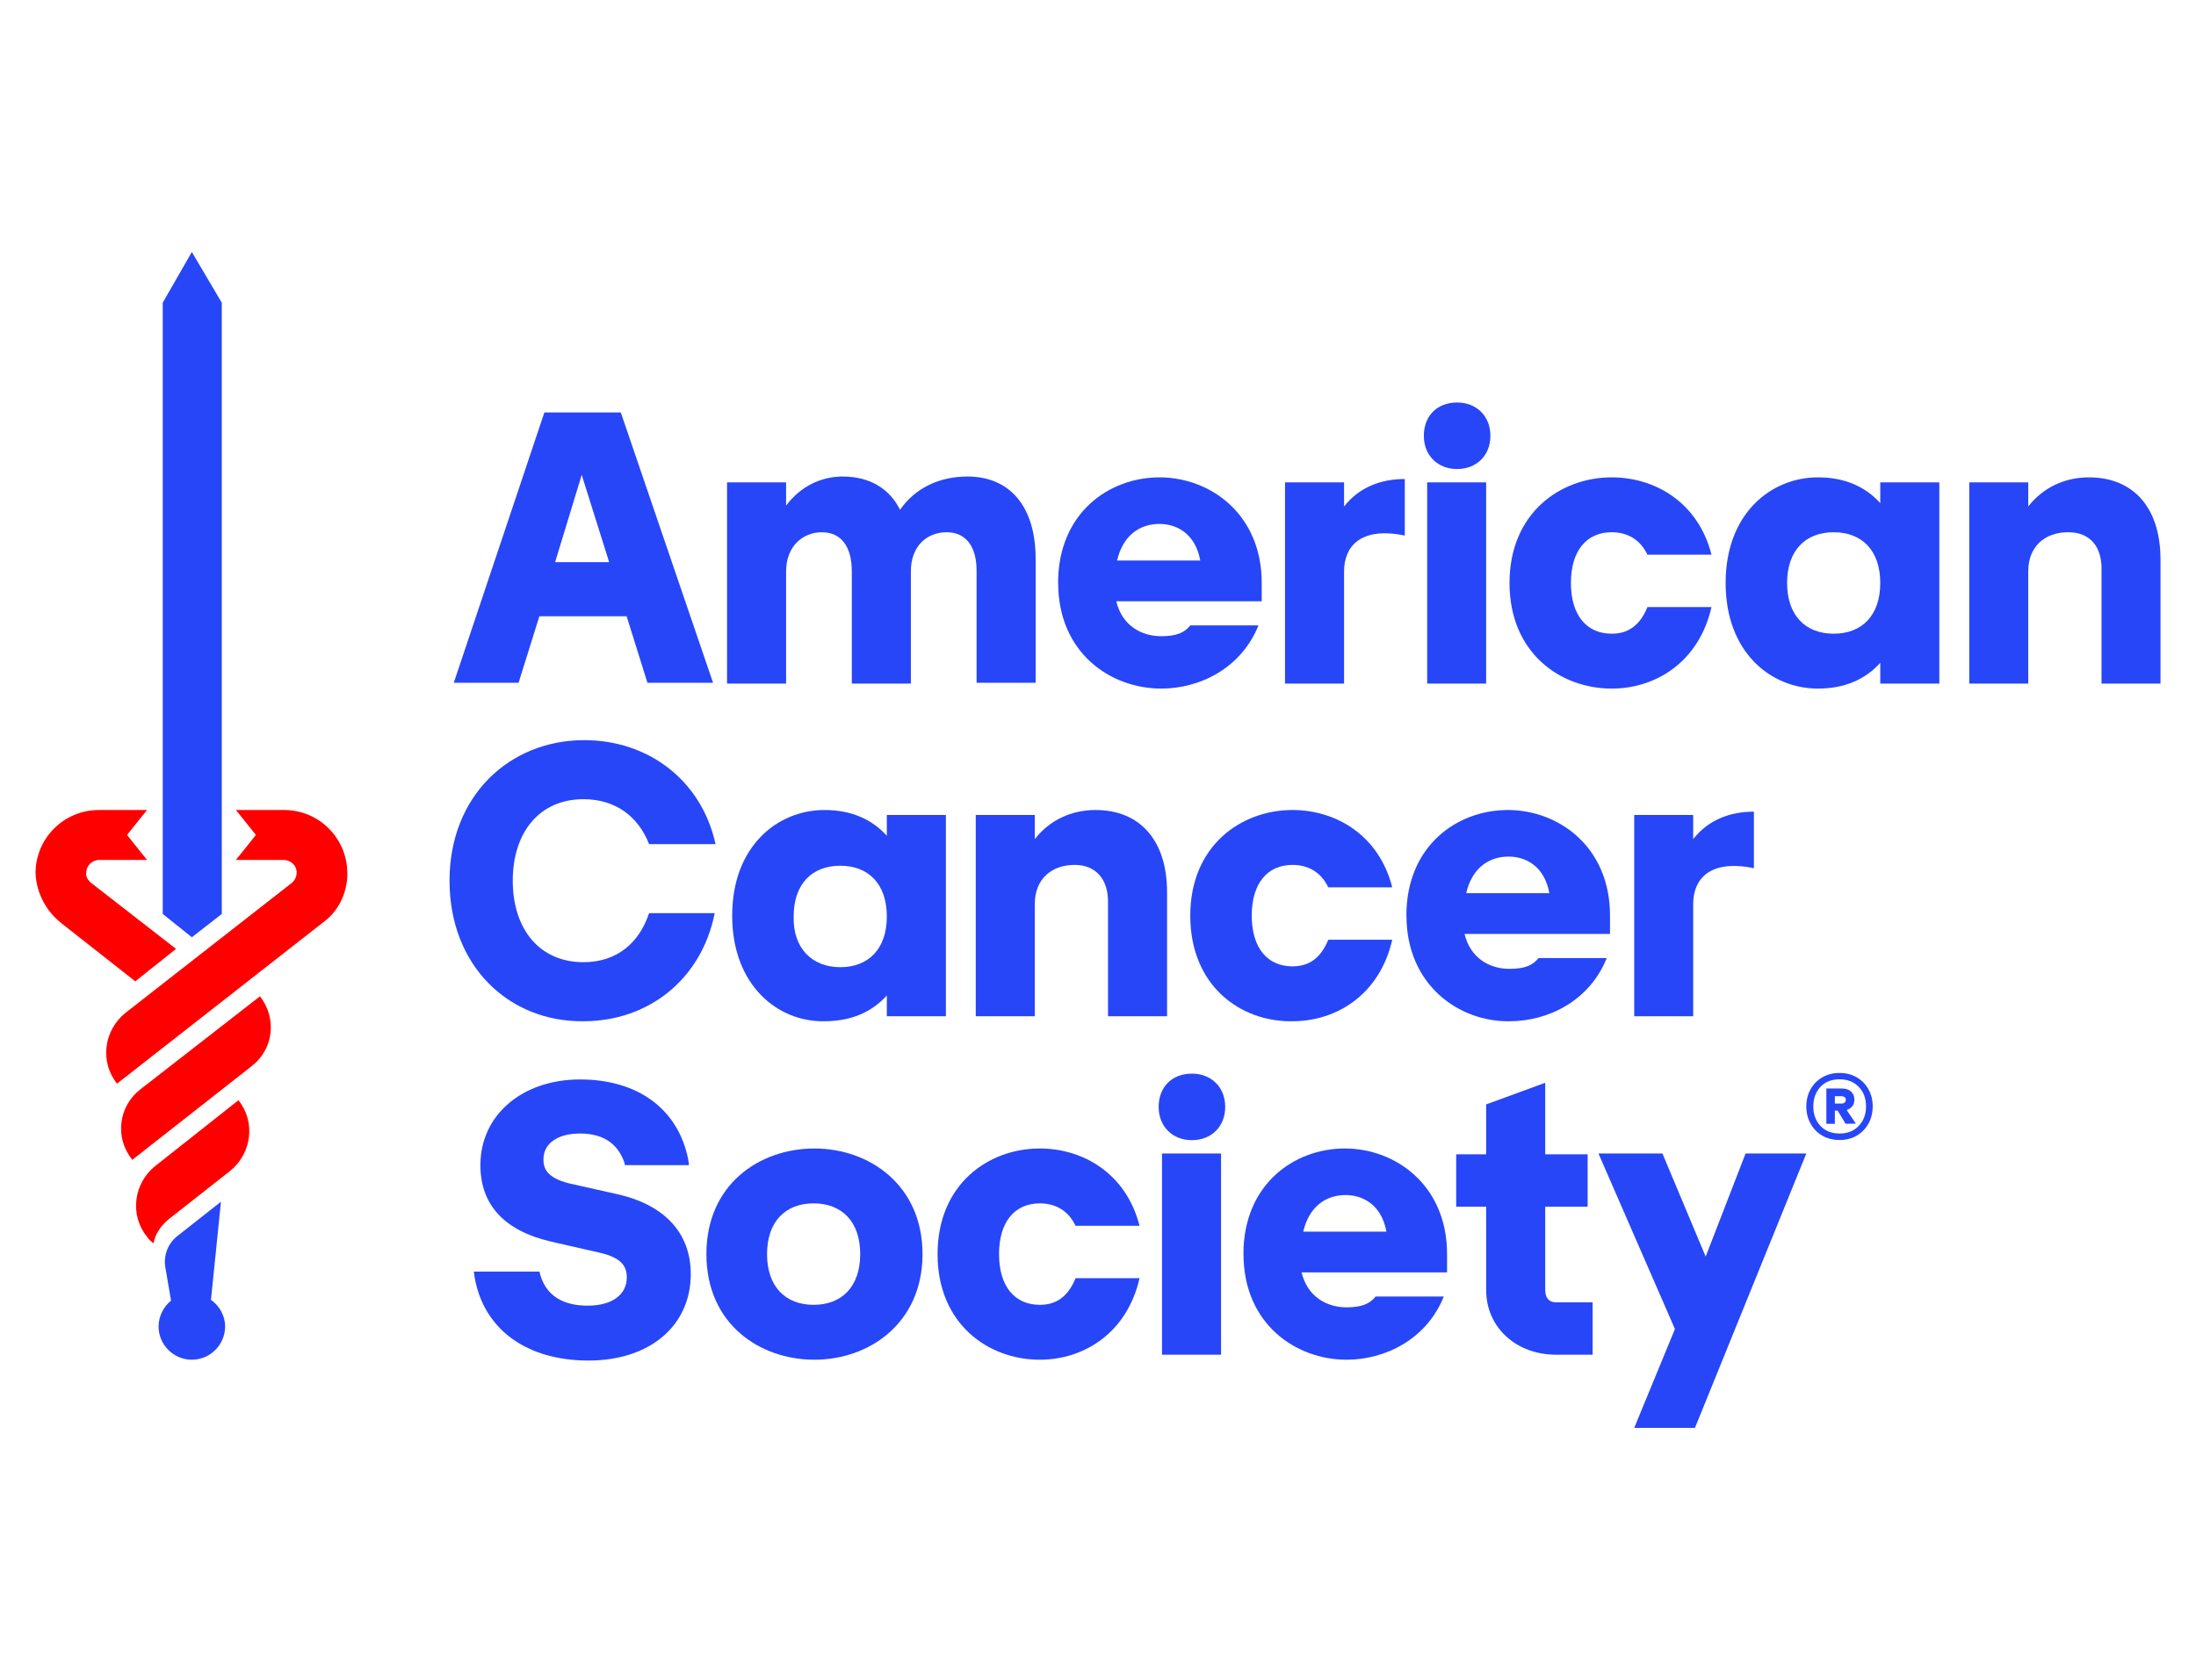
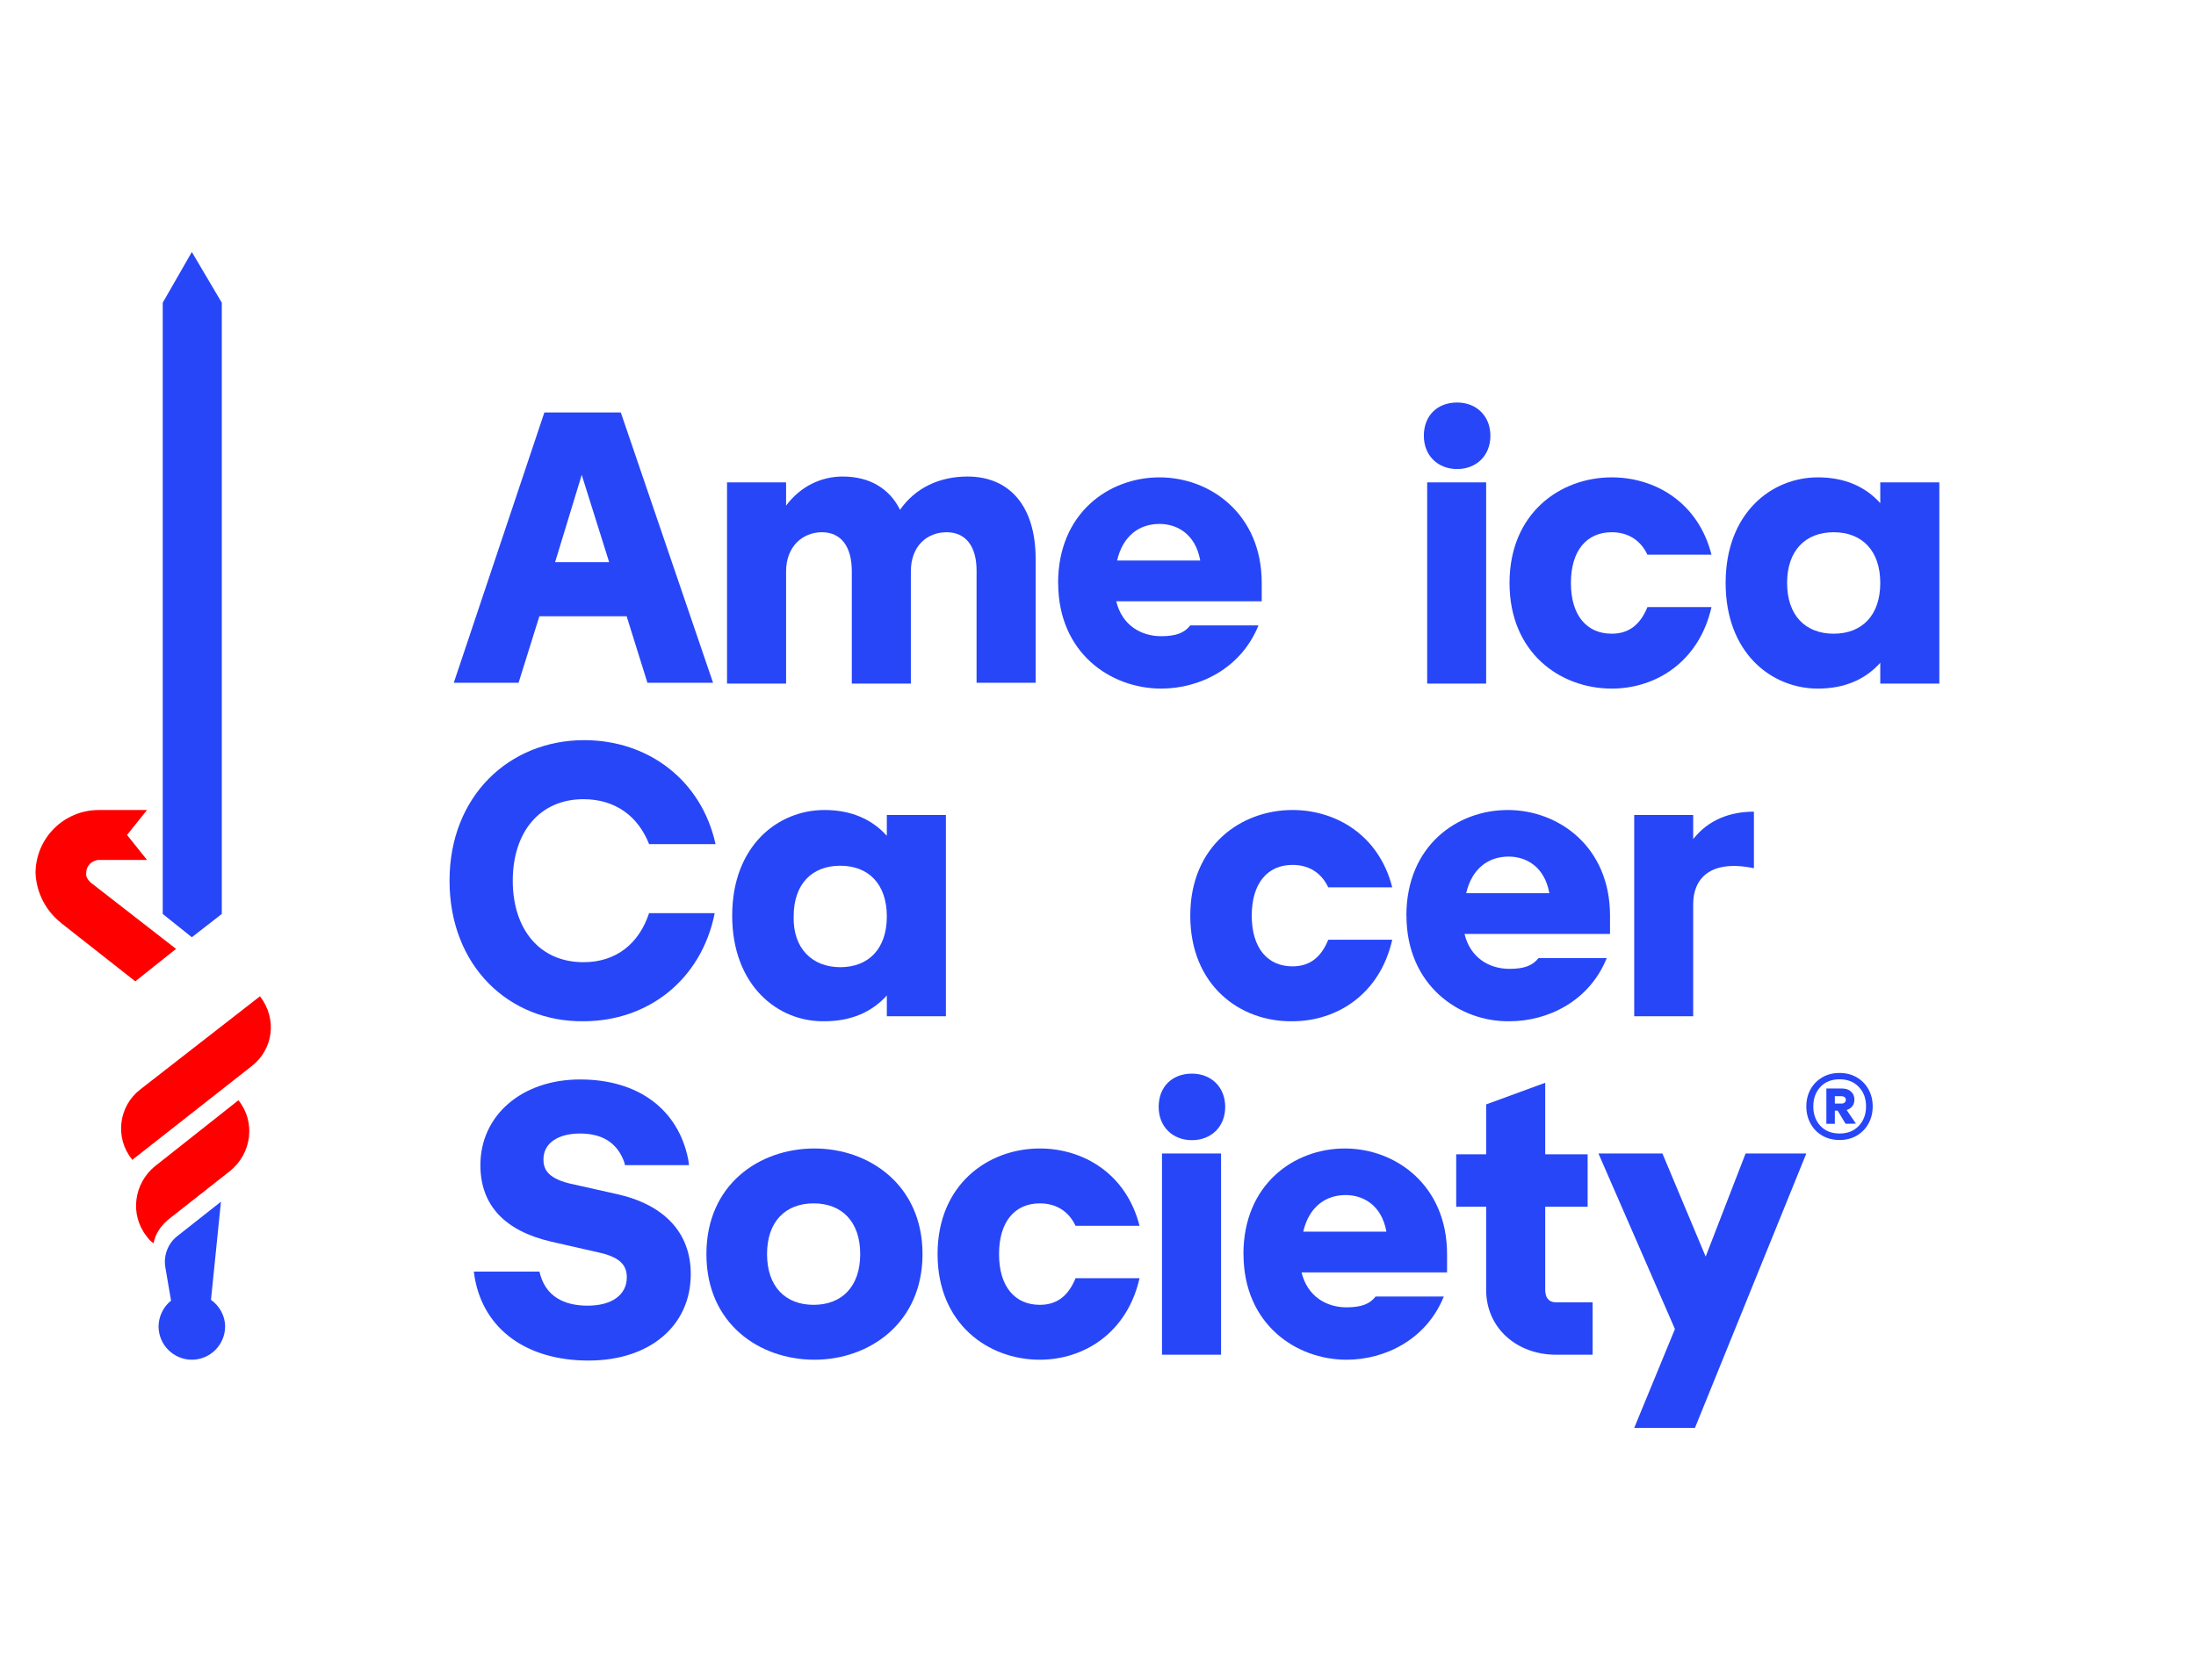
<svg xmlns="http://www.w3.org/2000/svg" width="264" height="202" viewBox="0 0 264 202" fill="none">
  <g clip-path="url(#clip0_17293_14984)">
    <path d="M65.433 49.6H74.633L85.723 82.1H77.833L75.333 74.1H64.843L62.343 82.1H54.553L65.443 49.6H65.433ZM73.233 67.6L69.933 57.1L66.733 67.6H73.233Z" fill="#2746F8" />
    <path d="M113.803 64C111.403 64 109.503 65.7 109.503 68.7V82.2H102.403V68.7C102.403 65.7 101.103 64 98.803 64C96.503 64 94.503 65.7 94.503 68.7V82.2H87.403V58H94.503V60.8C96.203 58.5 98.703 57.3 101.303 57.3C104.503 57.3 106.903 58.7 108.203 61.3C110.003 58.7 112.903 57.3 116.303 57.3C121.403 57.3 124.503 60.9 124.503 67.2V82.1H117.403V68.6C117.403 65.7 116.103 64 113.803 64Z" fill="#2746F8" />
    <path d="M127.203 70.1C127.203 61.7 133.303 57.4 139.393 57.4C145.483 57.4 151.683 61.8 151.683 70.1V72.3H134.193C134.893 75.2 137.193 76.5 139.593 76.5C141.393 76.5 142.393 76.1 143.093 75.2H151.293C149.193 80.4 144.193 82.8 139.603 82.8C133.503 82.8 127.213 78.5 127.213 70.1H127.203ZM144.293 67.4C143.693 64.1 141.393 63 139.393 63C136.993 63 134.993 64.4 134.293 67.4H144.293Z" fill="#2746F8" />
-     <path d="M154.483 58H161.583V60.9C163.383 58.6 165.983 57.6 168.883 57.6V64.4C163.583 63.3 161.583 65.7 161.583 68.7V82.2H154.483V58Z" fill="#2746F8" />
    <path d="M175.173 48.4C177.473 48.4 179.173 50 179.173 52.4C179.173 54.8 177.473 56.4 175.173 56.4C172.873 56.4 171.173 54.8 171.173 52.4C171.173 50 172.773 48.4 175.173 48.4ZM171.573 58H178.663V82.2H171.573V58Z" fill="#2746F8" />
    <path d="M181.473 70.1C181.473 61.7 187.573 57.4 193.763 57.4C198.963 57.4 204.153 60.4 205.753 66.7H198.053C197.153 64.8 195.553 64 193.753 64C190.753 64 188.853 66.2 188.853 70.1C188.853 74 190.753 76.2 193.753 76.2C195.753 76.2 197.153 75.2 198.053 73H205.753C204.253 79.6 199.053 82.8 193.763 82.8C187.563 82.8 181.473 78.5 181.473 70.1Z" fill="#2746F8" />
    <path d="M207.453 70.1C207.453 61.7 212.953 57.4 218.543 57.4C221.743 57.4 224.243 58.5 226.043 60.5V58H233.143V82.2H226.043V79.7C224.243 81.7 221.743 82.8 218.543 82.8C212.943 82.8 207.453 78.5 207.453 70.1ZM220.443 76.2C223.843 76.2 226.043 74 226.043 70.1C226.043 66.2 223.843 64 220.443 64C217.043 64 214.843 66.2 214.843 70.1C214.843 74 217.043 76.2 220.443 76.2Z" fill="#2746F8" />
-     <path d="M248.633 64C245.833 64 243.833 65.7 243.833 68.7V82.2H236.743V58H243.833V60.9C245.633 58.6 248.233 57.4 251.133 57.4C256.433 57.4 259.733 61 259.733 67.3V82.2H252.643V68.7C252.743 65.7 251.243 64 248.643 64H248.633Z" fill="#2746F8" />
    <path d="M54.043 105.9C54.043 95.7 61.243 89 70.233 89C77.923 89 84.323 93.8 86.023 101.5H78.033C76.733 98.2 74.033 96.1 70.143 96.1C64.843 96.1 61.643 100.1 61.643 105.9C61.643 111.7 64.843 115.7 70.143 115.7C74.143 115.7 76.843 113.4 78.033 109.8H85.923C84.323 117.8 77.933 122.8 70.133 122.8C61.233 122.9 54.043 116.2 54.043 105.9Z" fill="#2746F8" />
    <path d="M88.023 110.1C88.023 101.7 93.523 97.4 99.113 97.4C102.313 97.4 104.813 98.5 106.613 100.5V98H113.713V122.2H106.613V119.7C104.813 121.7 102.313 122.8 99.113 122.8C93.513 122.9 88.023 118.5 88.023 110.1ZM101.013 116.3C104.413 116.3 106.613 114.1 106.613 110.2C106.613 106.3 104.413 104.1 101.013 104.1C97.613 104.1 95.413 106.3 95.413 110.2C95.313 114 97.613 116.3 101.013 116.3Z" fill="#2746F8" />
-     <path d="M129.203 104C126.403 104 124.403 105.7 124.403 108.7V122.2H117.303V98H124.403V100.9C126.203 98.6 128.803 97.4 131.703 97.4C137.003 97.4 140.303 101 140.303 107.3V122.2H133.203V108.7C133.303 105.7 131.703 104 129.203 104Z" fill="#2746F8" />
    <path d="M143.093 110.1C143.093 101.7 149.193 97.4 155.383 97.4C160.583 97.4 165.773 100.4 167.373 106.7H159.683C158.783 104.8 157.183 104 155.383 104C152.383 104 150.483 106.2 150.483 110.1C150.483 114 152.383 116.2 155.383 116.2C157.383 116.2 158.783 115.2 159.683 113H167.373C165.873 119.6 160.673 122.8 155.383 122.8C149.083 122.9 143.093 118.5 143.093 110.1Z" fill="#2746F8" />
    <path d="M169.073 110.1C169.073 101.7 175.173 97.4 181.263 97.4C187.353 97.4 193.553 101.8 193.553 110.1V112.3H176.063C176.763 115.2 179.063 116.5 181.463 116.5C183.263 116.5 184.263 116.1 184.963 115.2H193.163C191.063 120.4 186.073 122.8 181.473 122.8C175.473 122.9 169.083 118.5 169.083 110.1H169.073ZM186.263 107.4C185.663 104.1 183.363 103 181.363 103C178.963 103 176.963 104.4 176.263 107.4H186.263Z" fill="#2746F8" />
    <path d="M196.463 98H203.553V100.9C205.353 98.6 207.953 97.6 210.853 97.6V104.4C205.553 103.3 203.553 105.7 203.553 108.7V122.2H196.463V98Z" fill="#2746F8" />
    <path d="M84.923 150.8C84.923 142.4 91.323 138.1 97.913 138.1C104.503 138.1 110.903 142.5 110.903 150.8C110.903 159.1 104.503 163.5 97.913 163.5C91.323 163.5 84.923 159.2 84.923 150.8ZM97.813 156.9C101.213 156.9 103.413 154.7 103.413 150.8C103.413 146.9 101.213 144.7 97.813 144.7C94.413 144.7 92.213 146.9 92.213 150.8C92.213 154.7 94.413 156.9 97.813 156.9Z" fill="#2746F8" />
    <path d="M112.713 150.8C112.713 142.4 118.813 138.1 125.003 138.1C130.203 138.1 135.393 141.1 136.993 147.4H129.303C128.403 145.5 126.803 144.7 125.003 144.7C122.003 144.7 120.103 146.9 120.103 150.8C120.103 154.7 122.003 156.9 125.003 156.9C127.003 156.9 128.403 155.9 129.303 153.7H136.993C135.493 160.3 130.293 163.5 125.003 163.5C118.803 163.5 112.713 159.2 112.713 150.8Z" fill="#2746F8" />
    <path d="M143.293 129.1C145.593 129.1 147.293 130.7 147.293 133.1C147.293 135.5 145.593 137.1 143.293 137.1C140.993 137.1 139.293 135.5 139.293 133.1C139.293 130.7 140.893 129.1 143.293 129.1ZM139.693 138.7H146.793V162.9H139.693V138.7Z" fill="#2746F8" />
    <path d="M149.483 150.8C149.483 142.4 155.583 138.1 161.673 138.1C167.763 138.1 173.963 142.5 173.963 150.8V153H156.473C157.173 155.9 159.473 157.2 161.873 157.2C163.673 157.2 164.673 156.8 165.373 155.9H173.573C171.473 161.1 166.473 163.5 161.883 163.5C155.783 163.5 149.493 159.2 149.493 150.8H149.483ZM166.673 148.1C166.073 144.8 163.773 143.7 161.773 143.7C159.373 143.7 157.373 145.1 156.673 148.1H166.673Z" fill="#2746F8" />
    <path d="M201.353 159.8L192.163 138.7H199.853L205.053 151.1L209.853 138.7H217.153L203.763 171.7H196.463L201.363 159.8H201.353Z" fill="#2746F8" />
    <path d="M74.233 143.6L68.433 142.3C65.633 141.6 65.333 140.4 65.333 139.4C65.333 137.5 67.033 136.3 69.733 136.3C73.133 136.3 74.433 138.1 75.033 139.7L75.133 140.1H82.833L82.733 139.4C81.533 133.4 76.733 129.8 69.743 129.8C62.753 129.8 57.753 134.1 57.753 140.1C57.753 144.9 60.653 148 66.253 149.3L71.953 150.6C74.753 151.2 75.353 152.3 75.353 153.6C75.353 155.7 73.553 157 70.653 157C68.553 157 65.853 156.4 64.953 153.3L64.853 152.9H56.963L57.063 153.6C58.163 159.9 63.363 163.6 70.753 163.6C78.143 163.6 83.043 159.4 83.043 153.2C83.043 148.3 79.943 144.9 74.243 143.6H74.233Z" fill="#2746F8" />
    <path d="M187.063 156.6C186.163 156.6 185.763 156 185.763 155.1V145.1H190.863V138.8H185.763V130.2L178.663 132.8V138.8H175.063V145.1H178.663V155.1C178.663 159.7 182.363 162.9 187.063 162.9H191.463V156.6H187.063Z" fill="#2746F8" />
    <path d="M31.253 119.8L16.863 131C14.263 133 13.763 136.8 15.863 139.4V139.5L30.253 128.2C32.853 126.2 33.353 122.5 31.253 119.8Z" fill="#FF0000" />
    <path d="M18.663 140.2C16.063 142.3 15.563 146.1 17.663 148.7C17.863 149 18.163 149.3 18.463 149.5C18.663 148.4 19.263 147.5 20.163 146.7L27.663 140.8C30.263 138.7 30.763 134.9 28.663 132.3L18.673 140.2H18.663Z" fill="#FF0000" />
-     <path d="M41.753 105C41.753 100.8 38.353 97.4 34.163 97.4H28.363L30.763 100.4L28.363 103.4H34.063C34.863 103.4 35.663 104 35.663 104.9C35.663 105.4 35.463 105.8 35.163 106.1L15.073 121.8C12.473 123.9 11.973 127.7 14.073 130.3L38.863 110.9C40.663 109.6 41.763 107.4 41.763 105H41.753Z" fill="#FF0000" />
    <path d="M7.363 111L16.263 118L21.163 114.1L10.873 106.1C10.573 105.8 10.273 105.4 10.373 104.9C10.373 104.1 11.073 103.4 11.973 103.4H17.673L15.273 100.4L17.673 97.4H11.873C7.673 97.4 4.273 100.8 4.273 105C4.373 107.4 5.573 109.6 7.373 111H7.363Z" fill="#FF0000" />
    <path d="M23.063 30.3L19.563 36.4V109.9L23.063 112.7L26.663 109.9V36.4L23.063 30.3Z" fill="#2746F8" />
    <path d="M25.363 156.3L26.563 144.5L21.363 148.6C20.163 149.5 19.663 151 19.863 152.3L20.563 156.4C19.663 157.1 19.063 158.3 19.063 159.5C19.063 161.7 20.863 163.5 23.063 163.5C25.263 163.5 27.063 161.7 27.063 159.5C27.063 158.2 26.363 157 25.363 156.3Z" fill="#2746F8" />
    <path d="M223.203 129.54C223.813 129.89 224.283 130.37 224.623 130.98C224.963 131.59 225.133 132.28 225.133 133.04C225.133 133.8 224.963 134.49 224.623 135.11C224.283 135.73 223.803 136.21 223.203 136.56C222.603 136.91 221.913 137.08 221.153 137.08C220.393 137.08 219.683 136.91 219.083 136.56C218.473 136.21 218.003 135.73 217.663 135.11C217.323 134.49 217.153 133.8 217.153 133.04C217.153 132.28 217.323 131.59 217.663 130.98C218.003 130.37 218.483 129.89 219.083 129.54C219.683 129.19 220.373 129.02 221.153 129.02C221.933 129.02 222.603 129.19 223.203 129.54ZM223.453 135.39C224.033 134.78 224.333 134 224.333 133.04C224.333 132.08 224.043 131.3 223.453 130.69C222.873 130.08 222.103 129.78 221.153 129.78C220.203 129.78 219.423 130.08 218.853 130.69C218.283 131.3 217.993 132.08 217.993 133.04C217.993 134 218.283 134.78 218.853 135.39C219.423 136 220.193 136.3 221.153 136.3C222.113 136.3 222.863 136 223.453 135.39ZM222.683 133.01C222.513 133.23 222.293 133.38 222.003 133.47L223.113 135.11L221.873 135.13L220.923 133.55H220.583V135.13H219.563V130.89H221.453C221.903 130.89 222.253 131.01 222.523 131.25C222.793 131.49 222.933 131.81 222.933 132.22C222.933 132.54 222.853 132.8 222.683 133.02V133.01ZM220.583 132.7H221.393C221.533 132.7 221.663 132.66 221.753 132.58C221.843 132.5 221.903 132.39 221.903 132.25C221.903 132.11 221.853 132 221.753 131.92C221.653 131.85 221.533 131.81 221.393 131.81H220.583V132.7Z" fill="#2746F8" />
  </g>
  <defs>
    <clipPath id="clip0_17293_14984">
      <rect width="264" height="202" fill="white" />
    </clipPath>
  </defs>
</svg>